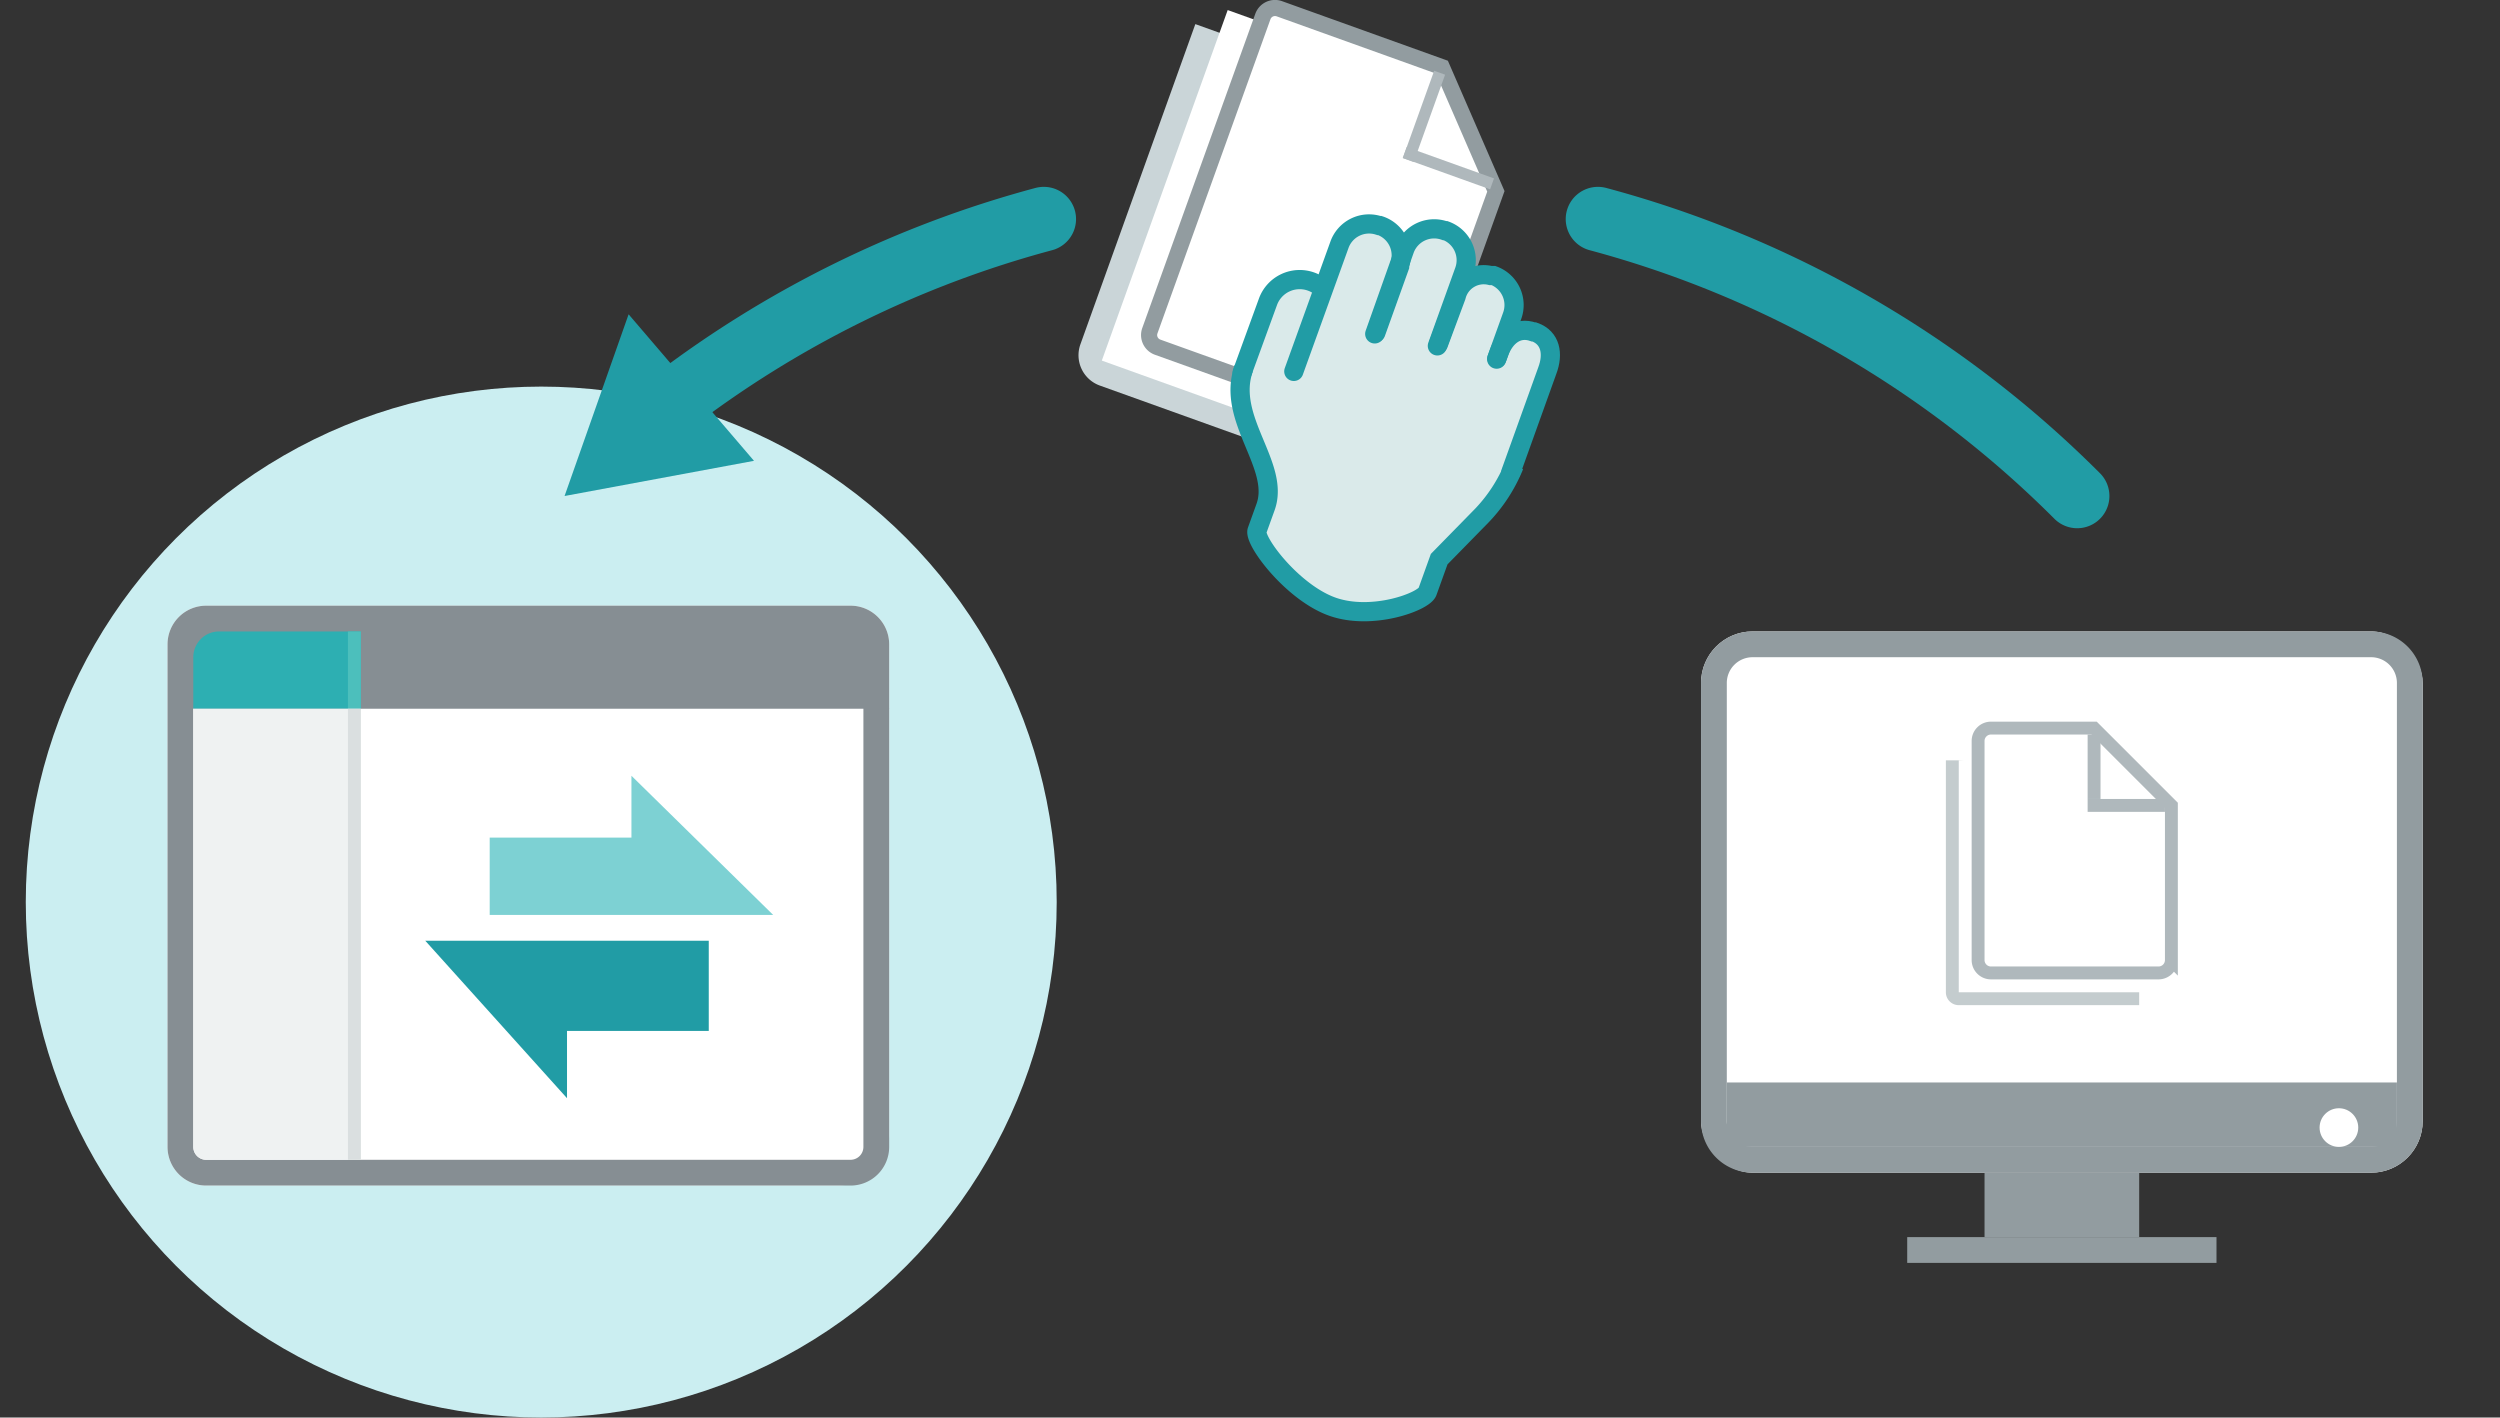
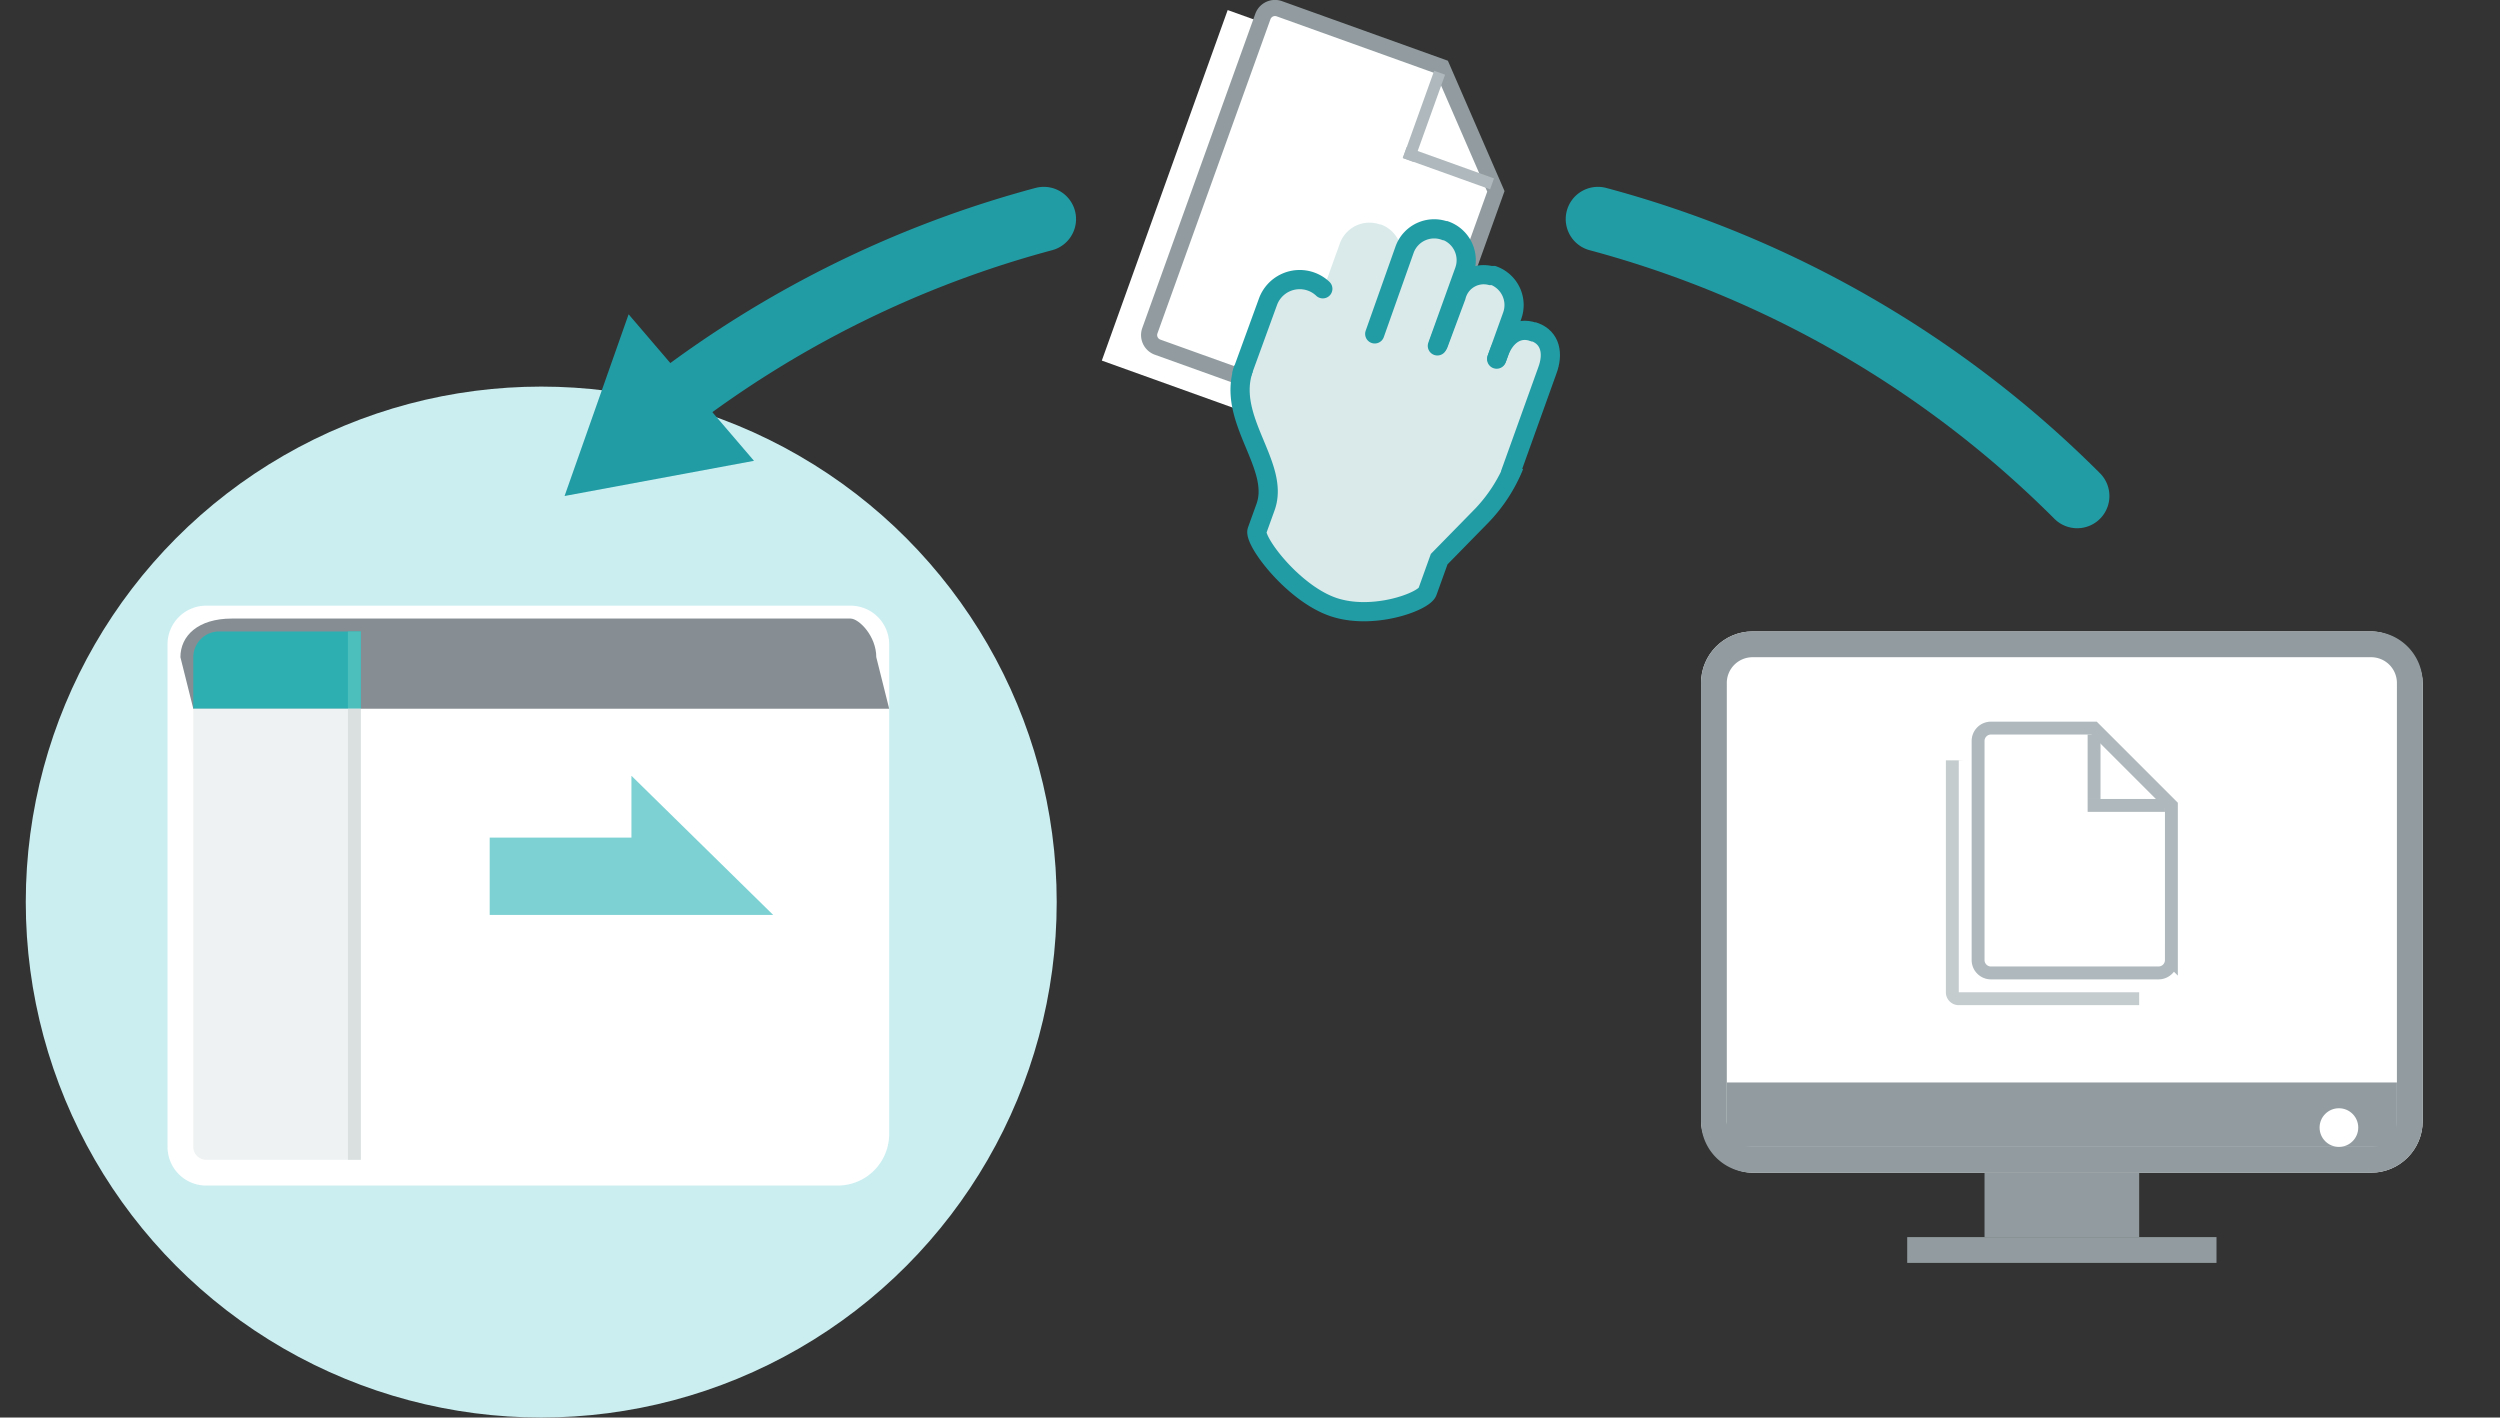
<svg xmlns="http://www.w3.org/2000/svg" id="Layer_1" data-name="Layer 1" viewBox="0 0 194 110">
  <rect x="0" y="0" width="194" height="110" fill="#333333" stroke="none" />
  <defs>
    <style>.cls-1{fill:#cbeef1;}.cls-10,.cls-11,.cls-2,.cls-5{fill:#fff;}.cls-3{fill:#929ca0;}.cls-4{fill:#c4ccce;}.cls-5{stroke:#afb8bc;}.cls-10,.cls-11,.cls-13,.cls-14,.cls-5,.cls-7,.cls-9{stroke-miterlimit:10;}.cls-6{fill:#afb8bc;}.cls-13,.cls-14,.cls-7{fill:none;stroke:#219ca5;}.cls-13,.cls-7{stroke-linecap:round;}.cls-7{stroke-width:5px;}.cls-8{fill:#219ca5;}.cls-9{fill:#cad5d8;stroke:#cad5d8;}.cls-10{stroke:#fff;}.cls-11{stroke:#929ca0;stroke-width:1.25px;}.cls-12{fill:#daeaea;}.cls-13,.cls-14{stroke-width:1.49px;}.cls-15{fill:#868e93;}.cls-16{fill:#2dafb2;}.cls-17{fill:#7dd1d3;}.cls-18{fill:#4cbfbc;}.cls-19{fill:#eff2f2;}.cls-20{fill:#dadfe0;}</style>
  </defs>
  <title>I_DragDrop-Large</title>
  <circle class="cls-1" cx="42" cy="70" r="40" />
  <rect class="cls-2" x="132" y="49" width="56" height="42" rx="4" ry="4" />
  <path class="cls-3" d="M184,51a2,2,0,0,1,2,2V87a2,2,0,0,1-2,2H136a2,2,0,0,1-2-2V53a2,2,0,0,1,2-2h48m0-2H136a4,4,0,0,0-4,4V87a4,4,0,0,0,4,4h48a4,4,0,0,0,4-4V53A4,4,0,0,0,184,49Z" />
  <rect class="cls-3" x="154" y="91" width="12" height="5" />
  <rect class="cls-3" x="148" y="96" width="24" height="2" />
  <rect class="cls-3" x="134" y="84" width="52" height="5" />
  <circle class="cls-2" cx="181.5" cy="87.5" r="1.5" />
  <path class="cls-4" d="M166,78H152a1,1,0,0,1-1-1V59h9l6,6Z" />
  <polygon class="cls-2" points="167 77 152 77 152 59 160.5 58.5 166.5 64.5 167 77" />
  <path class="cls-5" d="M167.5,75.5h-13a1,1,0,0,1-1-1v-17a1,1,0,0,1,1-1h8l6,6v12A1,1,0,0,1,167.5,75.5Z" />
  <rect class="cls-6" x="162" y="57" width="1" height="5" />
  <rect class="cls-6" x="162" y="62" width="6" height="1" />
  <path class="cls-7" d="M161.19,38.49A82.91,82.91,0,0,0,124,17" />
  <path class="cls-7" d="M51.9,31.39A82.7,82.7,0,0,1,81,17" />
  <polygon class="cls-8" points="58.51 35.76 43.81 38.49 48.78 24.39 58.51 35.76" />
-   <path class="cls-9" d="M103.12,35.77l-17.6-6.32a2,2,0,0,1-1.21-2.56h0L93.06,2.51l13.55,4.87L110.8,17l-6.54,18.21A.9.9,0,0,1,103.12,35.77Z" />
  <rect class="cls-6" x="101.48" y="10.97" width="7.2" height="0.9" transform="translate(58.6 106.35) rotate(-70.11)" />
  <rect class="cls-6" x="106.7" y="11.63" width="0.9" height="7.2" transform="translate(56.61 110.93) rotate(-70.25)" />
  <path class="cls-10" d="M105.62,34.68l-19.48-7L95.57,1.42l13.55,4.87,4.19,9.64-6.54,18.21A.9.9,0,0,1,105.62,34.68Z" />
  <rect class="cls-6" x="104.15" y="9.66" width="7.2" height="0.9" transform="translate(61.82 108.1) rotate(-70.25)" />
  <rect class="cls-6" x="109.2" y="10.55" width="0.9" height="7.2" transform="translate(59.28 112.57) rotate(-70.25)" />
  <path class="cls-11" d="M108.37,33.6,89.83,26.94a1,1,0,0,1-.6-1.28L98,1.28a1,1,0,0,1,1.28-.6l12.61,4.53,4.19,9.64-6.54,18.21a.9.9,0,0,1-1.15.55Z" />
  <rect class="cls-6" x="106.9" y="8.58" width="7.2" height="0.9" transform="translate(64.66 109.98) rotate(-70.25)" />
  <rect class="cls-6" x="111.95" y="9.45" width="0.9" height="7.2" transform="translate(62.13 114.43) rotate(-70.25)" />
  <path class="cls-12" d="M96.57,28.43C95.16,32.37,99.42,36,98.26,39.2L97.6,41c-.28.78,2.73,4.79,5.82,5.9s7.12-.38,7.4-1.15l.91-2.53L115,39.82A12.24,12.24,0,0,0,117.5,36l-.19.53,2.83-7.88c.45-1.26.21-2.5-1-3h-.07c-1.26-.45-2.23.36-2.68,1.62l1-2.81a2.44,2.44,0,0,0-1.46-3.11h-.07a2.2,2.2,0,0,0-2.8,1.36q0,.1-.06.2l.71-2a2.44,2.44,0,0,0-1.46-3.11h-.07a2.44,2.44,0,0,0-3.11,1.46l-.45,1.27a2.44,2.44,0,0,0-1.46-3.11h-.07A2.44,2.44,0,0,0,104,18.82l-1.39,3.86.06-.38a2.59,2.59,0,0,0-.91-.56h0a2.62,2.62,0,0,0-3.35,1.58l-2,5.49" />
  <path class="cls-13" d="M96.39,28.92l2-5.49a2.62,2.62,0,0,1,3.35-1.58h0a2.59,2.59,0,0,1,.91.56" />
-   <path class="cls-13" d="M100.4,28.82,103.94,19A2.44,2.44,0,0,1,107,17.5h.07a2.44,2.44,0,0,1,1.54,3.09l0,.09-1.84,5.13" />
  <path class="cls-13" d="M111.63,26.68,113,23a2.2,2.2,0,0,1,2.66-1.62l.16,0h.07a2.44,2.44,0,0,1,1.46,3.11l-1.19,3.31" />
  <path class="cls-13" d="M116.14,27.87l.18-.49c.45-1.26,1.43-2.07,2.68-1.62h.07c1.26.45,1.49,1.7,1,3l-2.83,7.88" />
  <path class="cls-13" d="M106.68,25.91,109,19.36a2.44,2.44,0,0,1,3.11-1.46h.07A2.44,2.44,0,0,1,113.64,21l-2.1,5.84" />
  <path class="cls-14" d="M96.52,28.57c-1.41,3.94,2.85,7.53,1.69,10.77l-.66,1.83c-.28.78,2.73,4.79,5.82,5.9s7.12-.38,7.4-1.15l.91-2.53L115,40a12.24,12.24,0,0,0,2.5-3.87" />
  <path class="cls-2" d="M65,92H16a3,3,0,0,1-3-3V50a3,3,0,0,1,3-3H66a3,3,0,0,1,3,3V88A4,4,0,0,1,65,92Z" />
  <path class="cls-15" d="M69,55H15l-1-4c0-1.65,1.35-3,4-3H66c.65,0,2,1.35,2,3Z" />
-   <path class="cls-15" d="M66,49a1,1,0,0,1,1,1V89a1,1,0,0,1-1,1H16a1,1,0,0,1-1-1V50a1,1,0,0,1,1-1H66m0-2H16a3,3,0,0,0-3,3V89a3,3,0,0,0,3,3H66a3,3,0,0,0,3-3V50A3,3,0,0,0,66,47Z" />
  <path class="cls-16" d="M17,49H28v6H15V51A2,2,0,0,1,17,49Z" />
  <polygon class="cls-17" points="60 71 38 71 38 65 49 65 49 60.2 60 71" />
-   <polygon class="cls-8" points="33 73 55 73 55 80 44 80 44 85.22 33 73" />
  <rect class="cls-18" x="27" y="49" width="1" height="6" />
  <path class="cls-19" d="M15,55H28V90H16a1,1,0,0,1-1-1V55Z" />
  <rect class="cls-20" x="27" y="55" width="1" height="35" />
</svg>